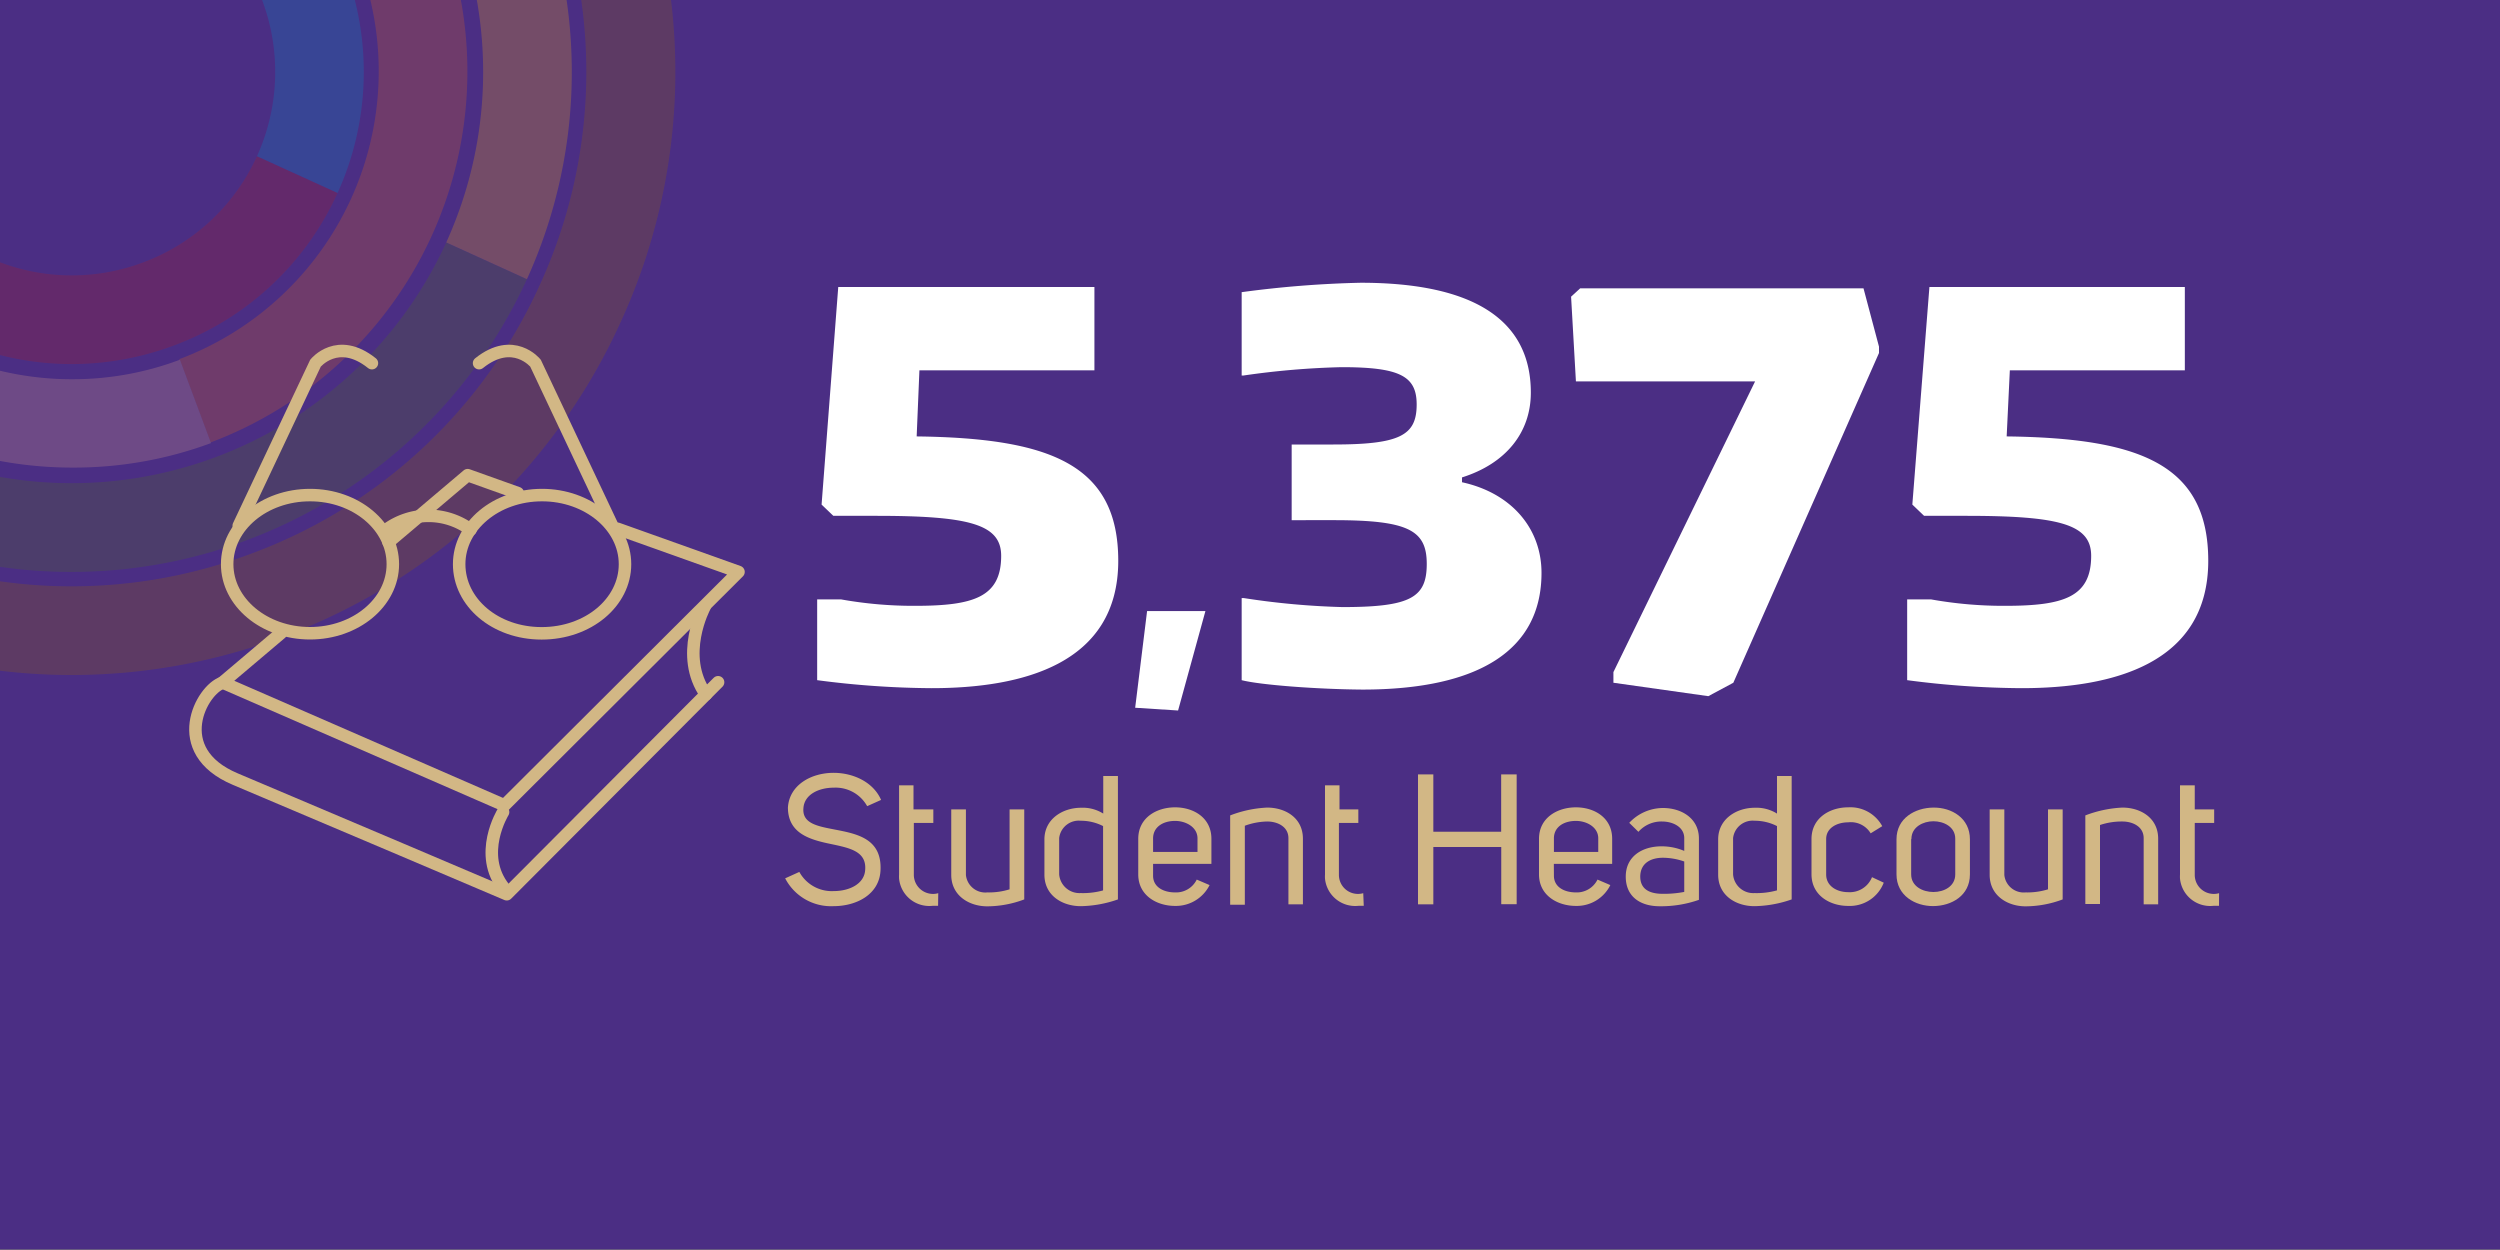
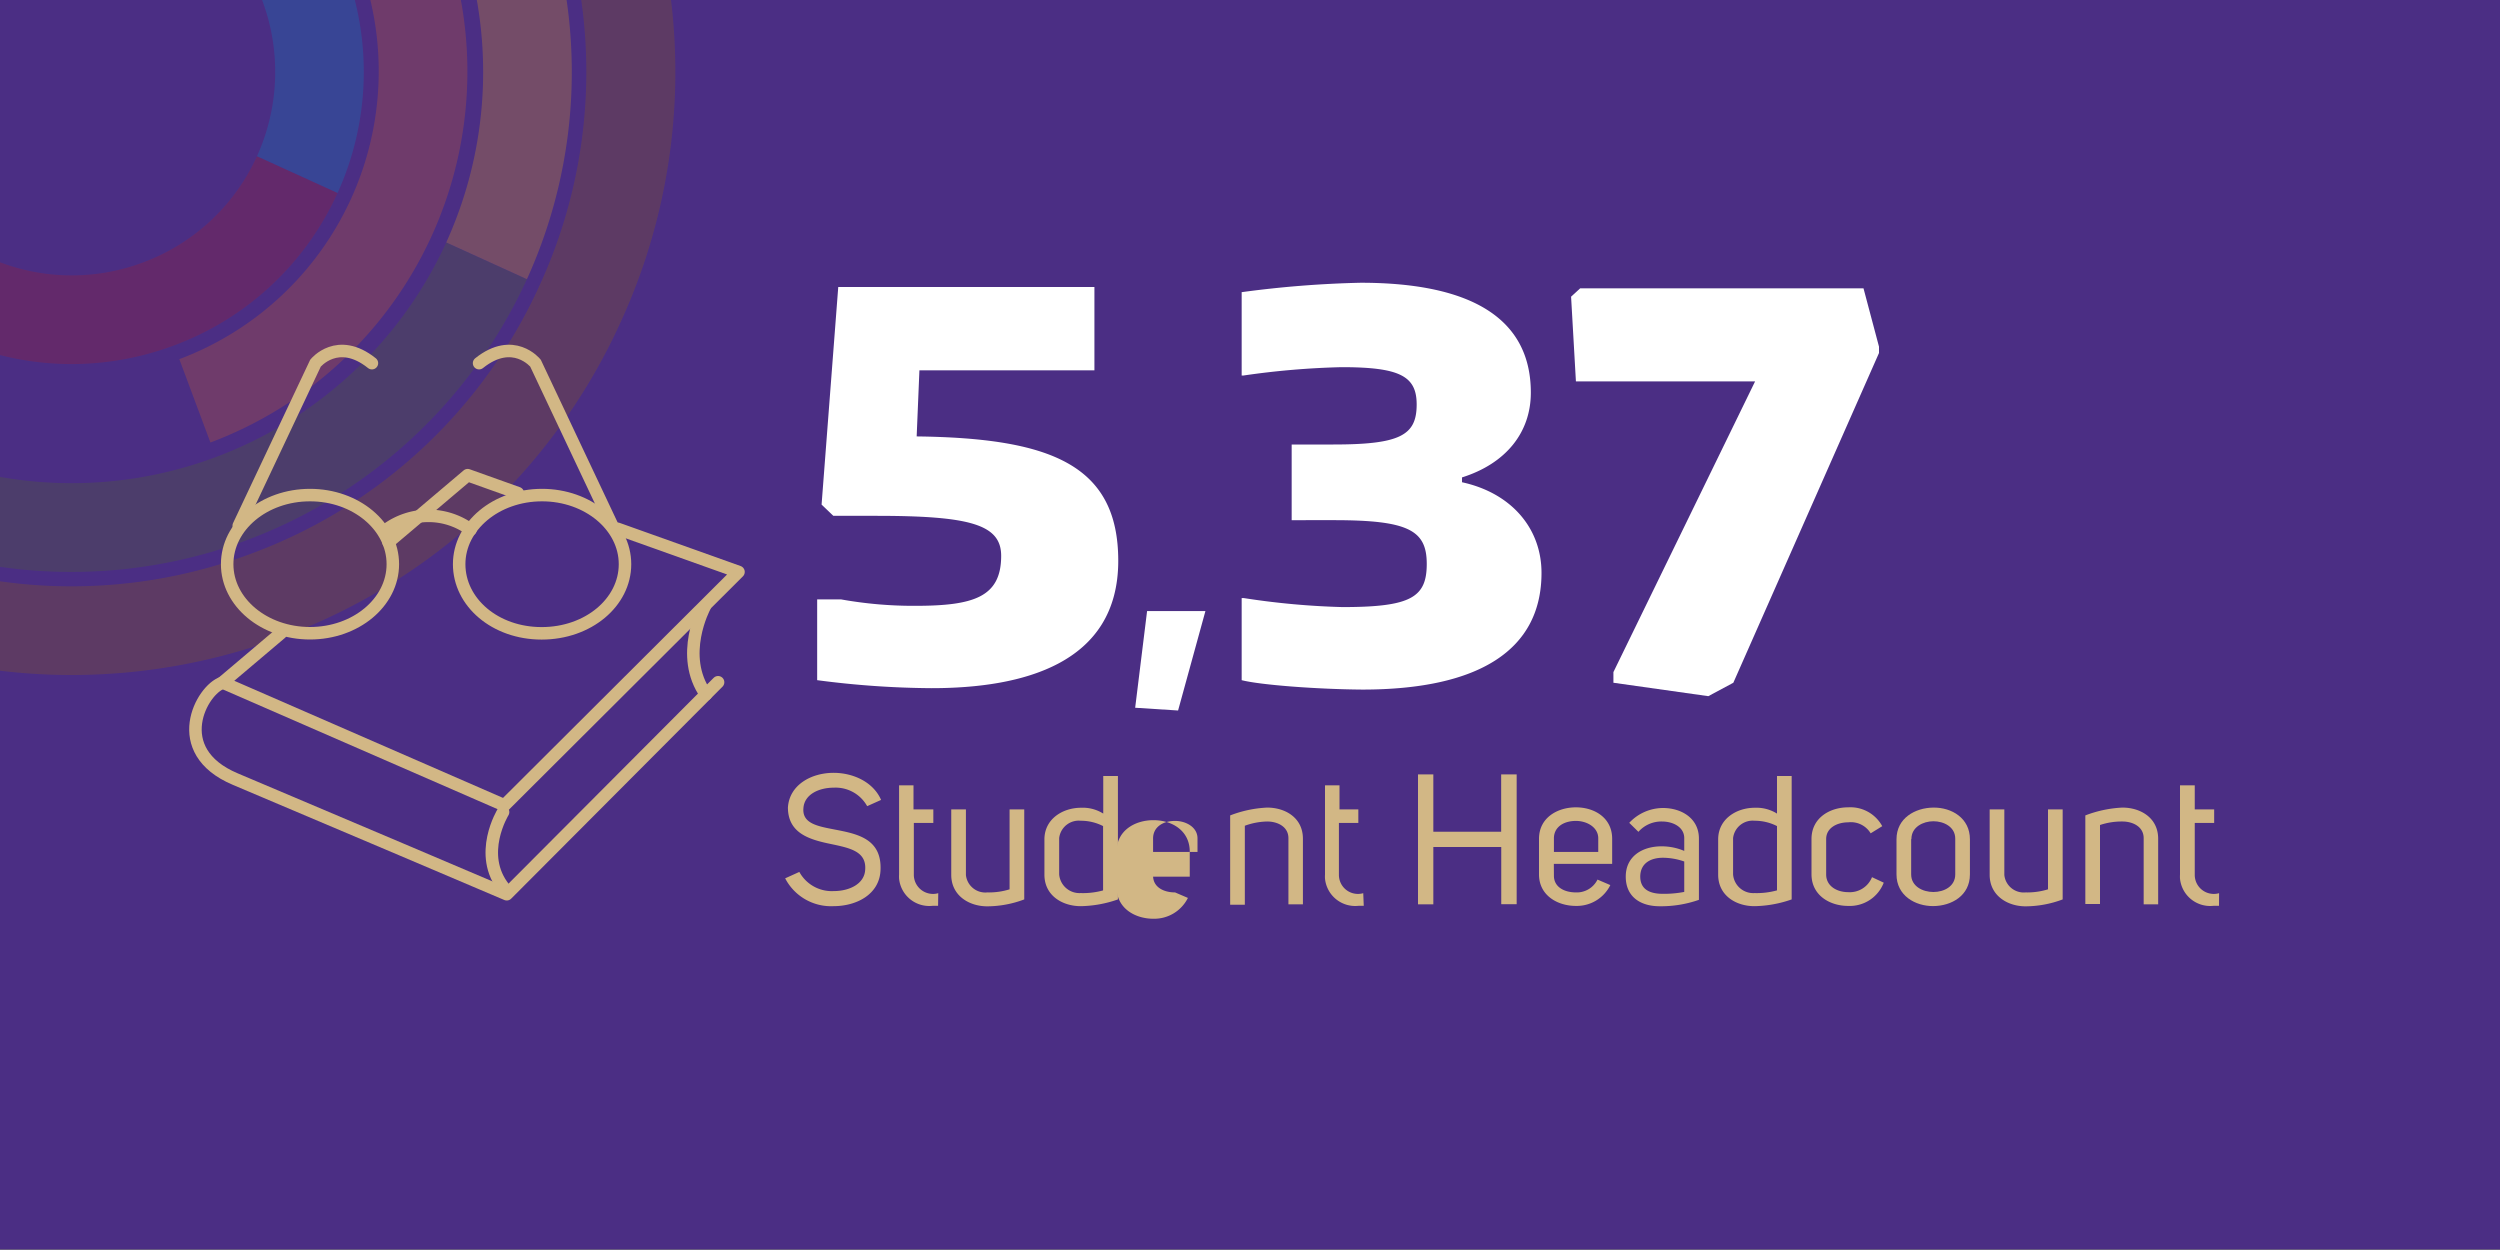
<svg xmlns="http://www.w3.org/2000/svg" id="Layer_1" data-name="Layer 1" viewBox="0 0 300 150">
  <rect x="0" y="0" width="300" height="150" fill="#808080" stroke="none" />
  <defs>
    <style>.cls-1{fill:#4b2e84;}.cls-2{opacity:0.25;}.cls-3{fill:#ad1c21;}.cls-4{fill:#db641e;}.cls-5{fill:#506b1f;}.cls-6{fill:#946102;}.cls-7{fill:#008ac9;}.cls-8{fill:#d9a08b;}.cls-9{fill:#eea915;}.cls-10{fill:#37246a;}.cls-11{fill:#d2b785;}.cls-12{fill:#fff;}.cls-13,.cls-14{fill:none;stroke:#d2b785;stroke-linecap:round;stroke-width:1.5px;}.cls-13{stroke-linejoin:round;}.cls-14{stroke-miterlimit:10;}</style>
  </defs>
  <rect class="cls-1" y="-0.07" width="300.37" height="150" />
  <g class="cls-2">
    <path class="cls-3" d="M8.6,43.69A34.82,34.82,0,0,1-5.92,40.51,35.09,35.09,0,0,1-23.29-5.92l9.68,4.41A24.45,24.45,0,0,0-1.51,30.84a24.3,24.3,0,0,0,18.68.65A24.29,24.29,0,0,0,30.84,18.74l9.67,4.41a34.82,34.82,0,0,1-19.62,18.3A35.17,35.17,0,0,1,8.6,43.69Z" />
    <path class="cls-4" d="M25.25,53.1l-3.73-10A36.91,36.91,0,0,0,43.14-4.3,36.91,36.91,0,0,0-4.3-25.91L-8-35.88A47.56,47.56,0,0,1,53.1-8,47.55,47.55,0,0,1,25.25,53.1Z" />
    <path class="cls-5" d="M8.52,68.63a59.64,59.64,0,0,1-24.8-5.4A60.09,60.09,0,0,1-46-16.28l9.67,4.41A49.44,49.44,0,0,0-11.87,53.55,49.44,49.44,0,0,0,53.55,29.1l9.68,4.4A60.11,60.11,0,0,1,8.52,68.63Z" />
    <path class="cls-6" d="M8.58,81a72.15,72.15,0,0,1-30-6.55A71.89,71.89,0,0,1-59.15,34l10-3.72A61.3,61.3,0,0,0-17,64.77a61.29,61.29,0,0,0,47.2,1.65A61.29,61.29,0,0,0,64.77,34.21,61.32,61.32,0,0,0,66.42-13l10-3.72a71.88,71.88,0,0,1-1.93,55.34A71.92,71.92,0,0,1,34,76.38,72.45,72.45,0,0,1,8.58,81Z" />
    <path class="cls-7" d="M40.51,23.15l-9.67-4.41a24.46,24.46,0,0,0-12.1-32.35A24.21,24.21,0,0,0,.06-14.26,24.25,24.25,0,0,0-13.61-1.51l-9.68-4.41A34.84,34.84,0,0,1-3.66-24.22a34.83,34.83,0,0,1,26.81.93A35.1,35.1,0,0,1,40.51,23.15Z" />
-     <path class="cls-8" d="M8.66,56.11A47.58,47.58,0,0,1-35.88,25.25,47.57,47.57,0,0,1-8-35.88l3.72,10a36.86,36.86,0,0,0,13,71.39,36.58,36.58,0,0,0,12.87-2.34l3.73,10A47.37,47.37,0,0,1,8.66,56.11Z" />
    <path class="cls-9" d="M63.23,33.5l-9.68-4.41A49.44,49.44,0,0,0,29.09-36.33,49.44,49.44,0,0,0-36.33-11.87L-46-16.28A60.08,60.08,0,0,1,33.5-46,60.07,60.07,0,0,1,63.23,33.5Z" />
    <path class="cls-10" d="M-59.15,34a71.88,71.88,0,0,1,1.93-55.34,71.89,71.89,0,0,1,40.5-37.76,71.88,71.88,0,0,1,55.34,1.93,71.89,71.89,0,0,1,37.76,40.5L66.42-13A61.27,61.27,0,0,0,34.21-47.54,61.27,61.27,0,0,0-13-49.19,61.27,61.27,0,0,0-47.54-17a61.27,61.27,0,0,0-1.65,47.21Z" />
  </g>
  <path class="cls-11" d="M100.19,99.55c2.7.52,5.67,1.1,5.47,4.92-.15,2.87-2.88,4.27-5.65,4.27a6.2,6.2,0,0,1-5.79-3.34l1.7-.77a4.44,4.44,0,0,0,4.13,2.3c1.85,0,3.66-.84,3.77-2.53.19-2.25-1.87-2.64-4.07-3.11-2.54-.52-5.18-1.25-5.2-4.37.16-2.73,2.8-4.18,5.48-4.18,2.31,0,4.75,1.07,5.7,3.25l-1.67.75a4.33,4.33,0,0,0-4-2.22c-1.8,0-3.54.81-3.65,2.46C96.25,98.84,98.14,99.15,100.19,99.55Z" />
  <path class="cls-11" d="M112.57,108.7h-.68a3.64,3.64,0,0,1-4-3.26,3.85,3.85,0,0,1,0-.48V94.24h1.73v2.89H112v1.62h-2.34V105a2.3,2.3,0,0,0,2.31,2.27,2.16,2.16,0,0,0,.62-.09Z" />
  <path class="cls-11" d="M122.91,107.93a12.71,12.71,0,0,1-4.44.83c-2.16,0-4.32-1.27-4.32-3.78V97.13h1.76V105a2.34,2.34,0,0,0,2.56,2.09,8.39,8.39,0,0,0,2.68-.37V97.13h1.76Z" />
  <path class="cls-11" d="M134.15,107.93a14.12,14.12,0,0,1-4.46.81c-2.18,0-4.36-1.25-4.36-3.78v-4.23c0-2.46,2.2-3.8,4.4-3.8a4.61,4.61,0,0,1,2.66.7V93.12h1.76Zm-1.78-1.08V99.13a5.83,5.83,0,0,0-2.66-.64,2.37,2.37,0,0,0-2.61,2.08c0,.05,0,.11,0,.16v4.2a2.45,2.45,0,0,0,2.58,2.24A9.12,9.12,0,0,0,132.37,106.85Z" />
-   <path class="cls-11" d="M138.37,105.09c0,1.39,1.3,2,2.64,2a2.76,2.76,0,0,0,2.6-1.54l1.54.66a4.52,4.52,0,0,1-4.14,2.5c-2.2,0-4.42-1.25-4.42-3.78v-4.27c0-2.55,2.22-3.78,4.42-3.78s4.36,1.23,4.36,3.78v3h-7Zm5.33-4.49c0-1.34-1.39-2.09-2.69-2.09-1.47,0-2.66.75-2.64,2.14v1.58h5.33Z" />
+   <path class="cls-11" d="M138.37,105.09c0,1.39,1.3,2,2.64,2l1.54.66a4.52,4.52,0,0,1-4.14,2.5c-2.2,0-4.42-1.25-4.42-3.78v-4.27c0-2.55,2.22-3.78,4.42-3.78s4.36,1.23,4.36,3.78v3h-7Zm5.33-4.49c0-1.34-1.39-2.09-2.69-2.09-1.47,0-2.66.75-2.64,2.14v1.58h5.33Z" />
  <path class="cls-11" d="M147.62,97.85a14.09,14.09,0,0,1,4.44-.94c2.16,0,4.29,1.21,4.29,3.74v7.87h-1.74v-7.94c0-1.39-1.32-2-2.55-2a8.22,8.22,0,0,0-2.68.51v9.48h-1.76Z" />
  <path class="cls-11" d="M163.65,108.7H163a3.64,3.64,0,0,1-4-3.26,3.85,3.85,0,0,1,0-.48V94.24h1.74v2.89H163v1.62h-2.33V105a2.28,2.28,0,0,0,2.29,2.27,2.23,2.23,0,0,0,.63-.09Z" />
  <path class="cls-11" d="M172,108.52h-1.84V92.93H172v6.88h8.14V92.93H182V108.5h-1.85v-6.86H172Z" />
  <path class="cls-11" d="M186.47,105.09c0,1.39,1.3,2,2.64,2a2.77,2.77,0,0,0,2.59-1.54l1.54.66a4.49,4.49,0,0,1-4.13,2.5c-2.2,0-4.43-1.25-4.43-3.78v-4.27c0-2.55,2.23-3.78,4.43-3.78s4.35,1.23,4.35,3.78v3h-7Zm5.32-4.49c0-1.34-1.38-2.09-2.68-2.09-1.48,0-2.67.75-2.64,2.14v1.58h5.32Z" />
  <path class="cls-11" d="M202.11,100.58c0-1.32-1.32-2-2.68-2a3.67,3.67,0,0,0-2.82,1.24l-1.1-1.08a5.57,5.57,0,0,1,4.05-1.78c2.18,0,4.31,1.21,4.31,3.67v7.35a13.69,13.69,0,0,1-4.71.77c-2.29,0-4.07-1.12-4.07-3.56s2-3.63,4.29-3.63a6.9,6.9,0,0,1,2.73.55Zm0,2.8a7.91,7.91,0,0,0-2.55-.45c-1.43,0-2.71.62-2.73,2.25,0,1.45,1,2,2.38,2.07a12.81,12.81,0,0,0,2.9-.22Z" />
  <path class="cls-11" d="M215,107.93a14.13,14.13,0,0,1-4.47.81c-2.18,0-4.35-1.25-4.35-3.78v-4.23c0-2.46,2.2-3.8,4.4-3.8a4.68,4.68,0,0,1,2.66.7V93.12H215Zm-1.76-1.08V99.13a5.83,5.83,0,0,0-2.66-.64,2.37,2.37,0,0,0-2.61,2.08c0,.05,0,.11,0,.16v4.2a2.43,2.43,0,0,0,2.57,2.24A9.15,9.15,0,0,0,213.22,106.85Z" />
  <path class="cls-11" d="M224.48,100a2.77,2.77,0,0,0-2.7-1.32c-1.32,0-2.64.66-2.64,2v4.27c0,1.34,1.23,2.11,2.66,2.11a2.87,2.87,0,0,0,2.84-1.8l1.41.66a4.37,4.37,0,0,1-4.27,2.79c-2.18,0-4.4-1.25-4.4-3.8v-4.23c0-2.55,2.22-3.8,4.4-3.8a4.35,4.35,0,0,1,4.09,2.26Z" />
  <path class="cls-11" d="M227.58,100.71c0-2.53,2.23-3.78,4.43-3.8s4.38,1.27,4.38,3.8v4.22c0,2.55-2.21,3.78-4.38,3.8s-4.43-1.25-4.43-3.8Zm1.76,0v4.22c0,1.43,1.39,2.11,2.67,2.11s2.62-.68,2.62-2.11v-4.29c0-1.43-1.39-2.09-2.62-2.09s-2.64.69-2.64,2.12Z" />
  <path class="cls-11" d="M247.52,107.93a12.77,12.77,0,0,1-4.45.83c-2.15,0-4.31-1.27-4.31-3.78V97.13h1.76V105a2.34,2.34,0,0,0,2.55,2.09,8.45,8.45,0,0,0,2.69-.37V97.13h1.76Z" />
  <path class="cls-11" d="M250.24,97.85a14.21,14.21,0,0,1,4.45-.94c2.15,0,4.29,1.21,4.29,3.74v7.87h-1.74v-7.94c0-1.39-1.32-2-2.55-2A8.23,8.23,0,0,0,252,99v9.48h-1.76Z" />
  <path class="cls-11" d="M266.28,108.7h-.68a3.64,3.64,0,0,1-4-3.26,3.85,3.85,0,0,1,0-.48V94.24h1.77v2.89h2.33v1.62h-2.33V105a2.28,2.28,0,0,0,2.29,2.27,2.23,2.23,0,0,0,.63-.09Z" />
  <path class="cls-12" d="M98.06,81.62V71.93h2.88a49.37,49.37,0,0,0,8.83.77c7,0,10.37-1,10.37-6,0-3.78-3.78-4.8-15-4.8H100l-1.41-1.35,2-26.11h30.74v10h-21L110,52.37c15.94.2,24.19,3.33,24.19,14.92,0,12.41-11.52,15.29-22.4,15.29A108.54,108.54,0,0,1,98.06,81.62Z" />
  <path class="cls-12" d="M136.22,84.93l1.43-11.6h7l-3.28,11.93Z" />
  <path class="cls-12" d="M149,81.62V71.77h.26a92.21,92.21,0,0,0,11.84,1.08c8.19,0,10.11-1.15,10.11-5.18s-2.18-5.25-11.14-5.25H155V53.34h5c8,0,10-1.09,10-4.8,0-3.4-2-4.48-9-4.48a96.65,96.65,0,0,0-11.77,1H149v-10a126.42,126.42,0,0,1,14.28-1.13c13.57,0,20.42,4.48,20.42,13.18,0,4.8-3,8.52-8.26,10.18v.58c5.89,1.28,9.54,5.5,9.54,10.88,0,9.21-7.43,14-21.51,14C158.1,82.71,151.25,82.2,149,81.62Z" />
  <path class="cls-12" d="M205,83.54l-11.39-1.61V80.65l17-34.88H189.11l-.58-10.17,1.09-1h34l1.86,7v.76L208,81.93Z" />
-   <path class="cls-12" d="M228.86,81.62V71.93h2.88a49.37,49.37,0,0,0,8.83.77c7,0,10.37-1,10.37-6,0-3.78-3.77-4.8-15-4.8h-5.05l-1.41-1.35,2.05-26.11h30.65v10h-21l-.38,7.93c15.93.2,24.19,3.33,24.19,14.92,0,12.41-11.52,15.29-22.4,15.29A108.72,108.72,0,0,1,228.86,81.62Z" />
  <polyline class="cls-13" points="46.62 65.06 56.12 57.02 62.14 59.17" />
  <polyline class="cls-13" points="74.1 63.45 88.62 68.63 60.53 96.64 26.71 81.9 33.74 75.95" />
  <path class="cls-13" d="M26.71,81.93c-2.51.8-6.54,8.16,1.52,11.56,9.64,4.06,32.58,13.82,32.58,13.82L86.17,81.87" />
  <path class="cls-13" d="M84.55,72.83s-3.14,5.84.16,10.5" />
  <path class="cls-13" d="M60.37,97.45s-3.15,5.09.15,9.16" />
  <path class="cls-14" d="M47.14,67.7c0,4.58-4.45,8.29-9.94,8.29s-9.94-3.71-9.94-8.29,4.45-8.29,9.94-8.29S47.14,63.12,47.14,67.7Z" />
  <path class="cls-14" d="M75,67.7C75,72.28,70.59,76,65,76S55.1,72.28,55.1,67.7s4.45-8.29,9.94-8.29S75,63.12,75,67.7Z" />
  <path class="cls-14" d="M46.37,63.56a8.52,8.52,0,0,1,10.1,0" />
  <path class="cls-14" d="M28.65,63.08l9.21-19.5s2.66-3.29,6.77,0" />
  <path class="cls-14" d="M73.47,63.08l-9.21-19.5s-2.66-3.29-6.77,0" />
</svg>